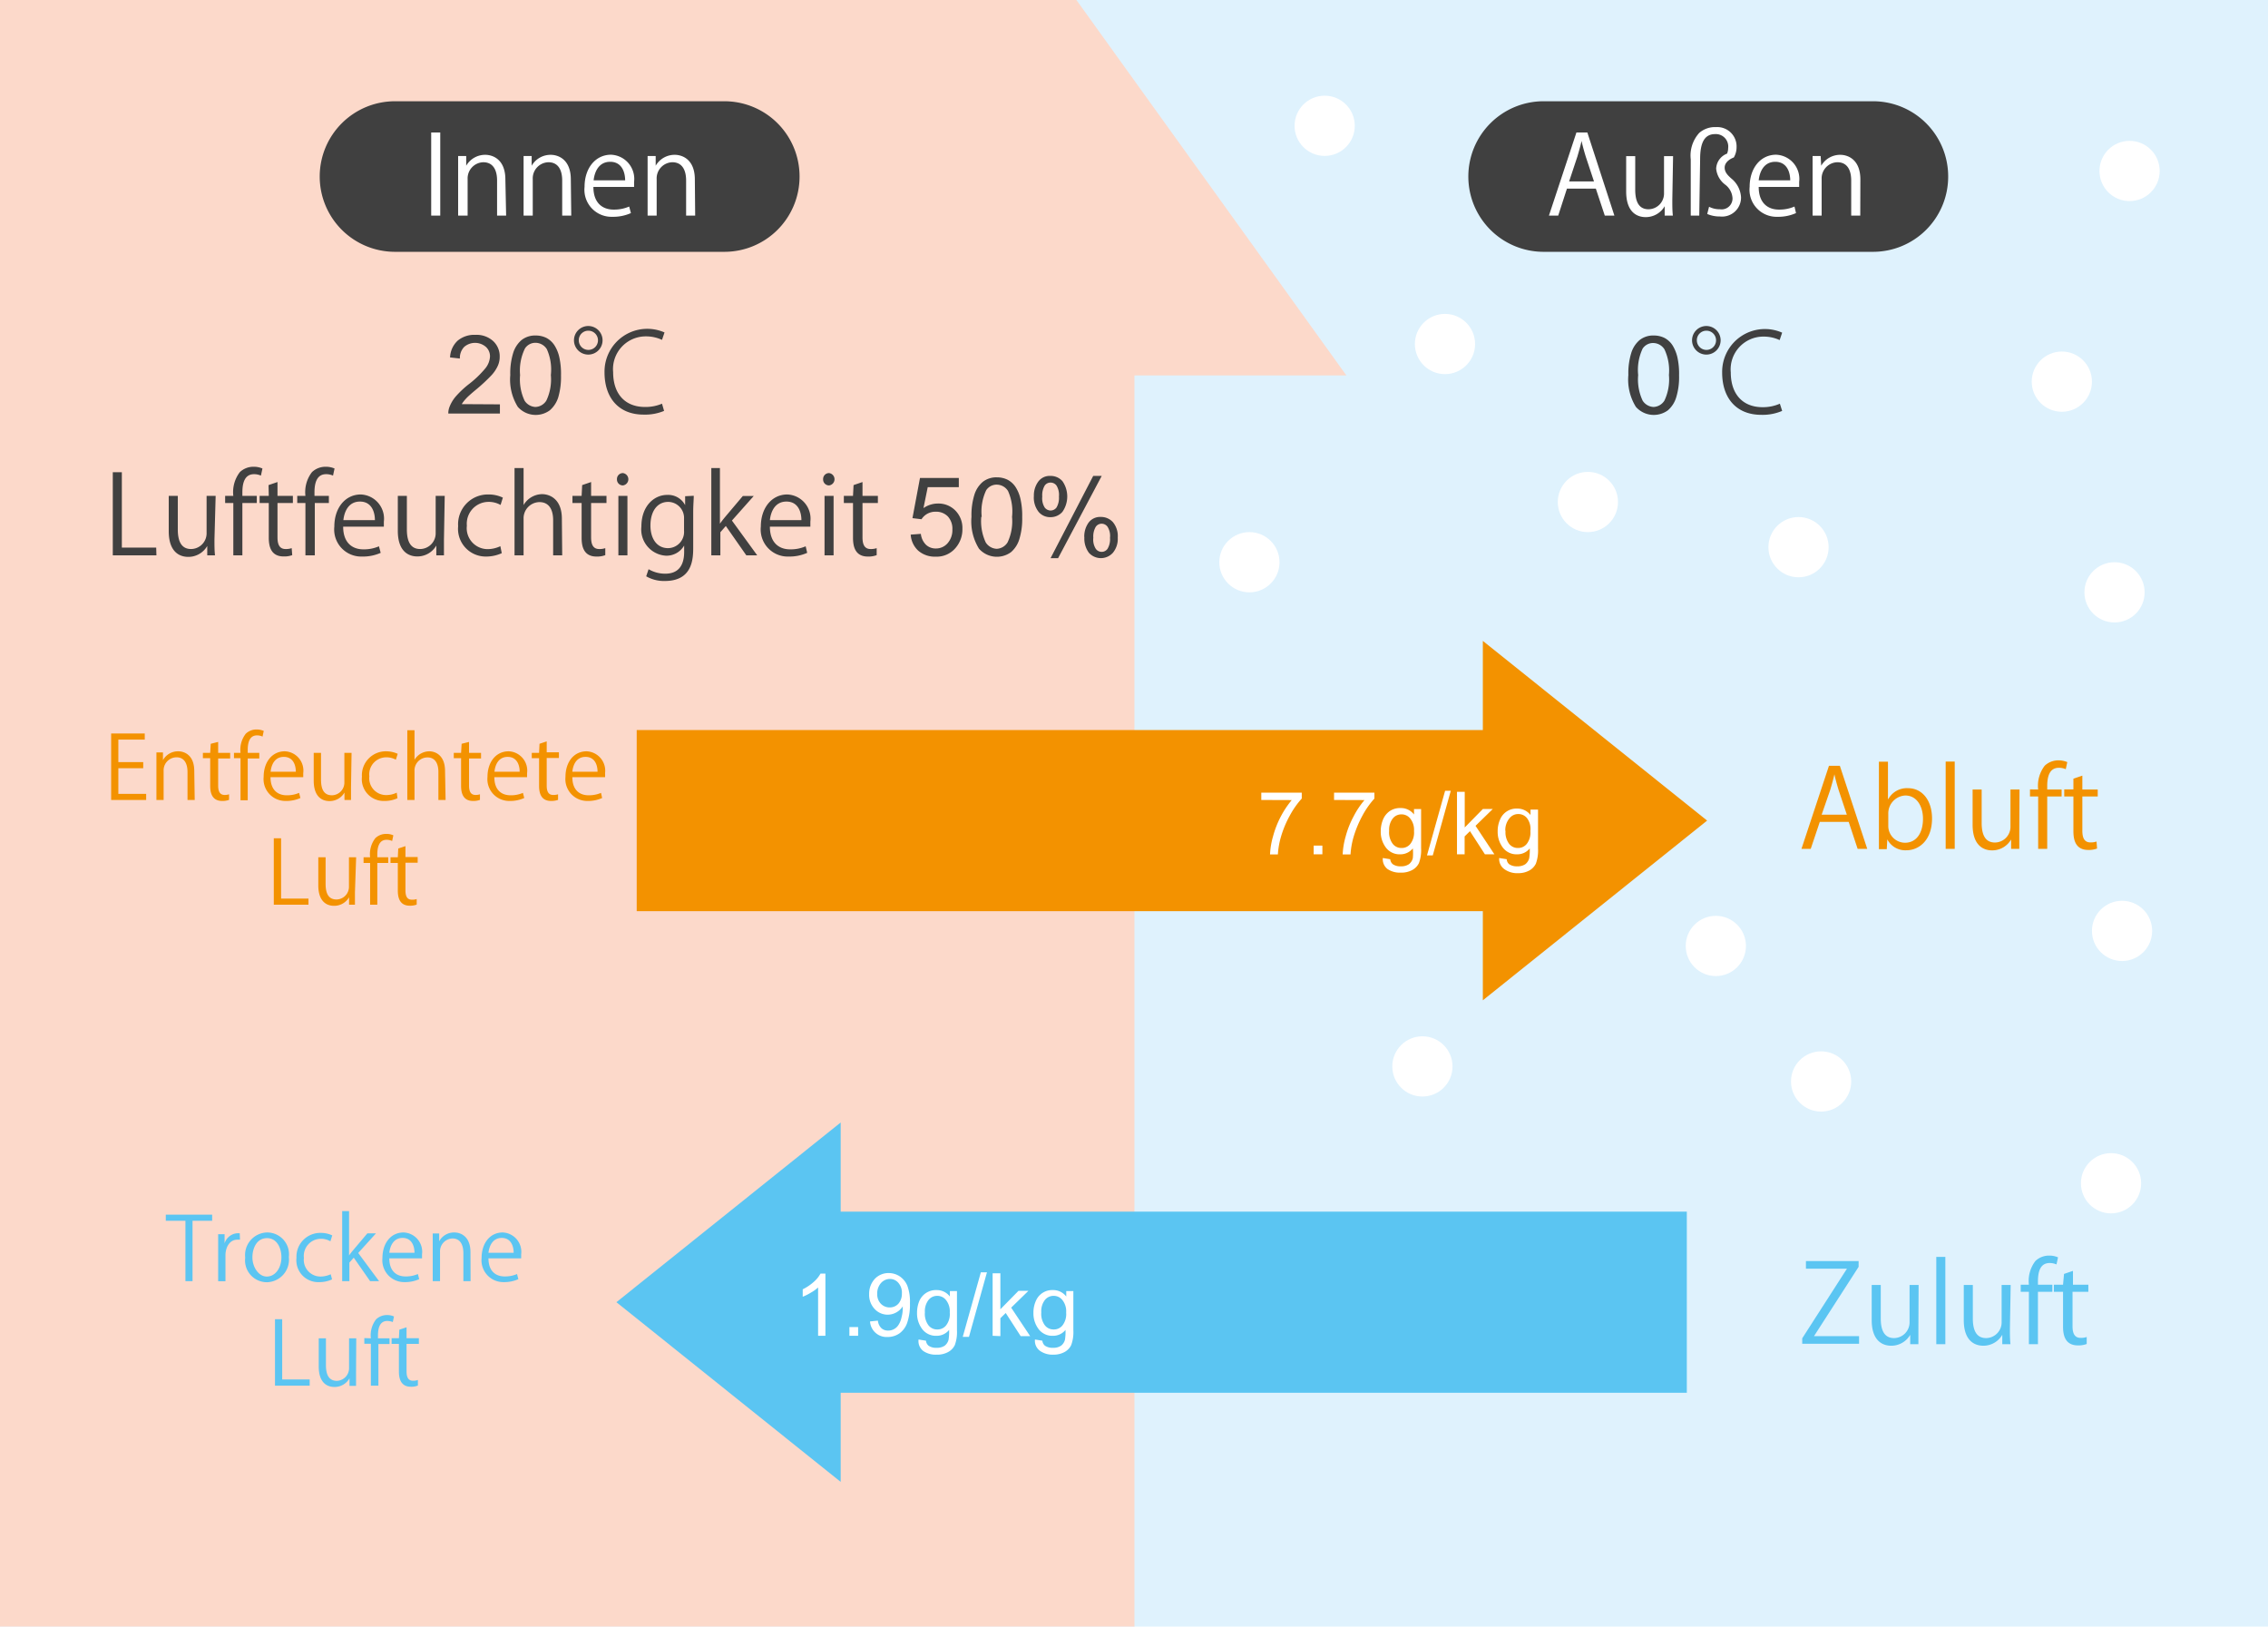
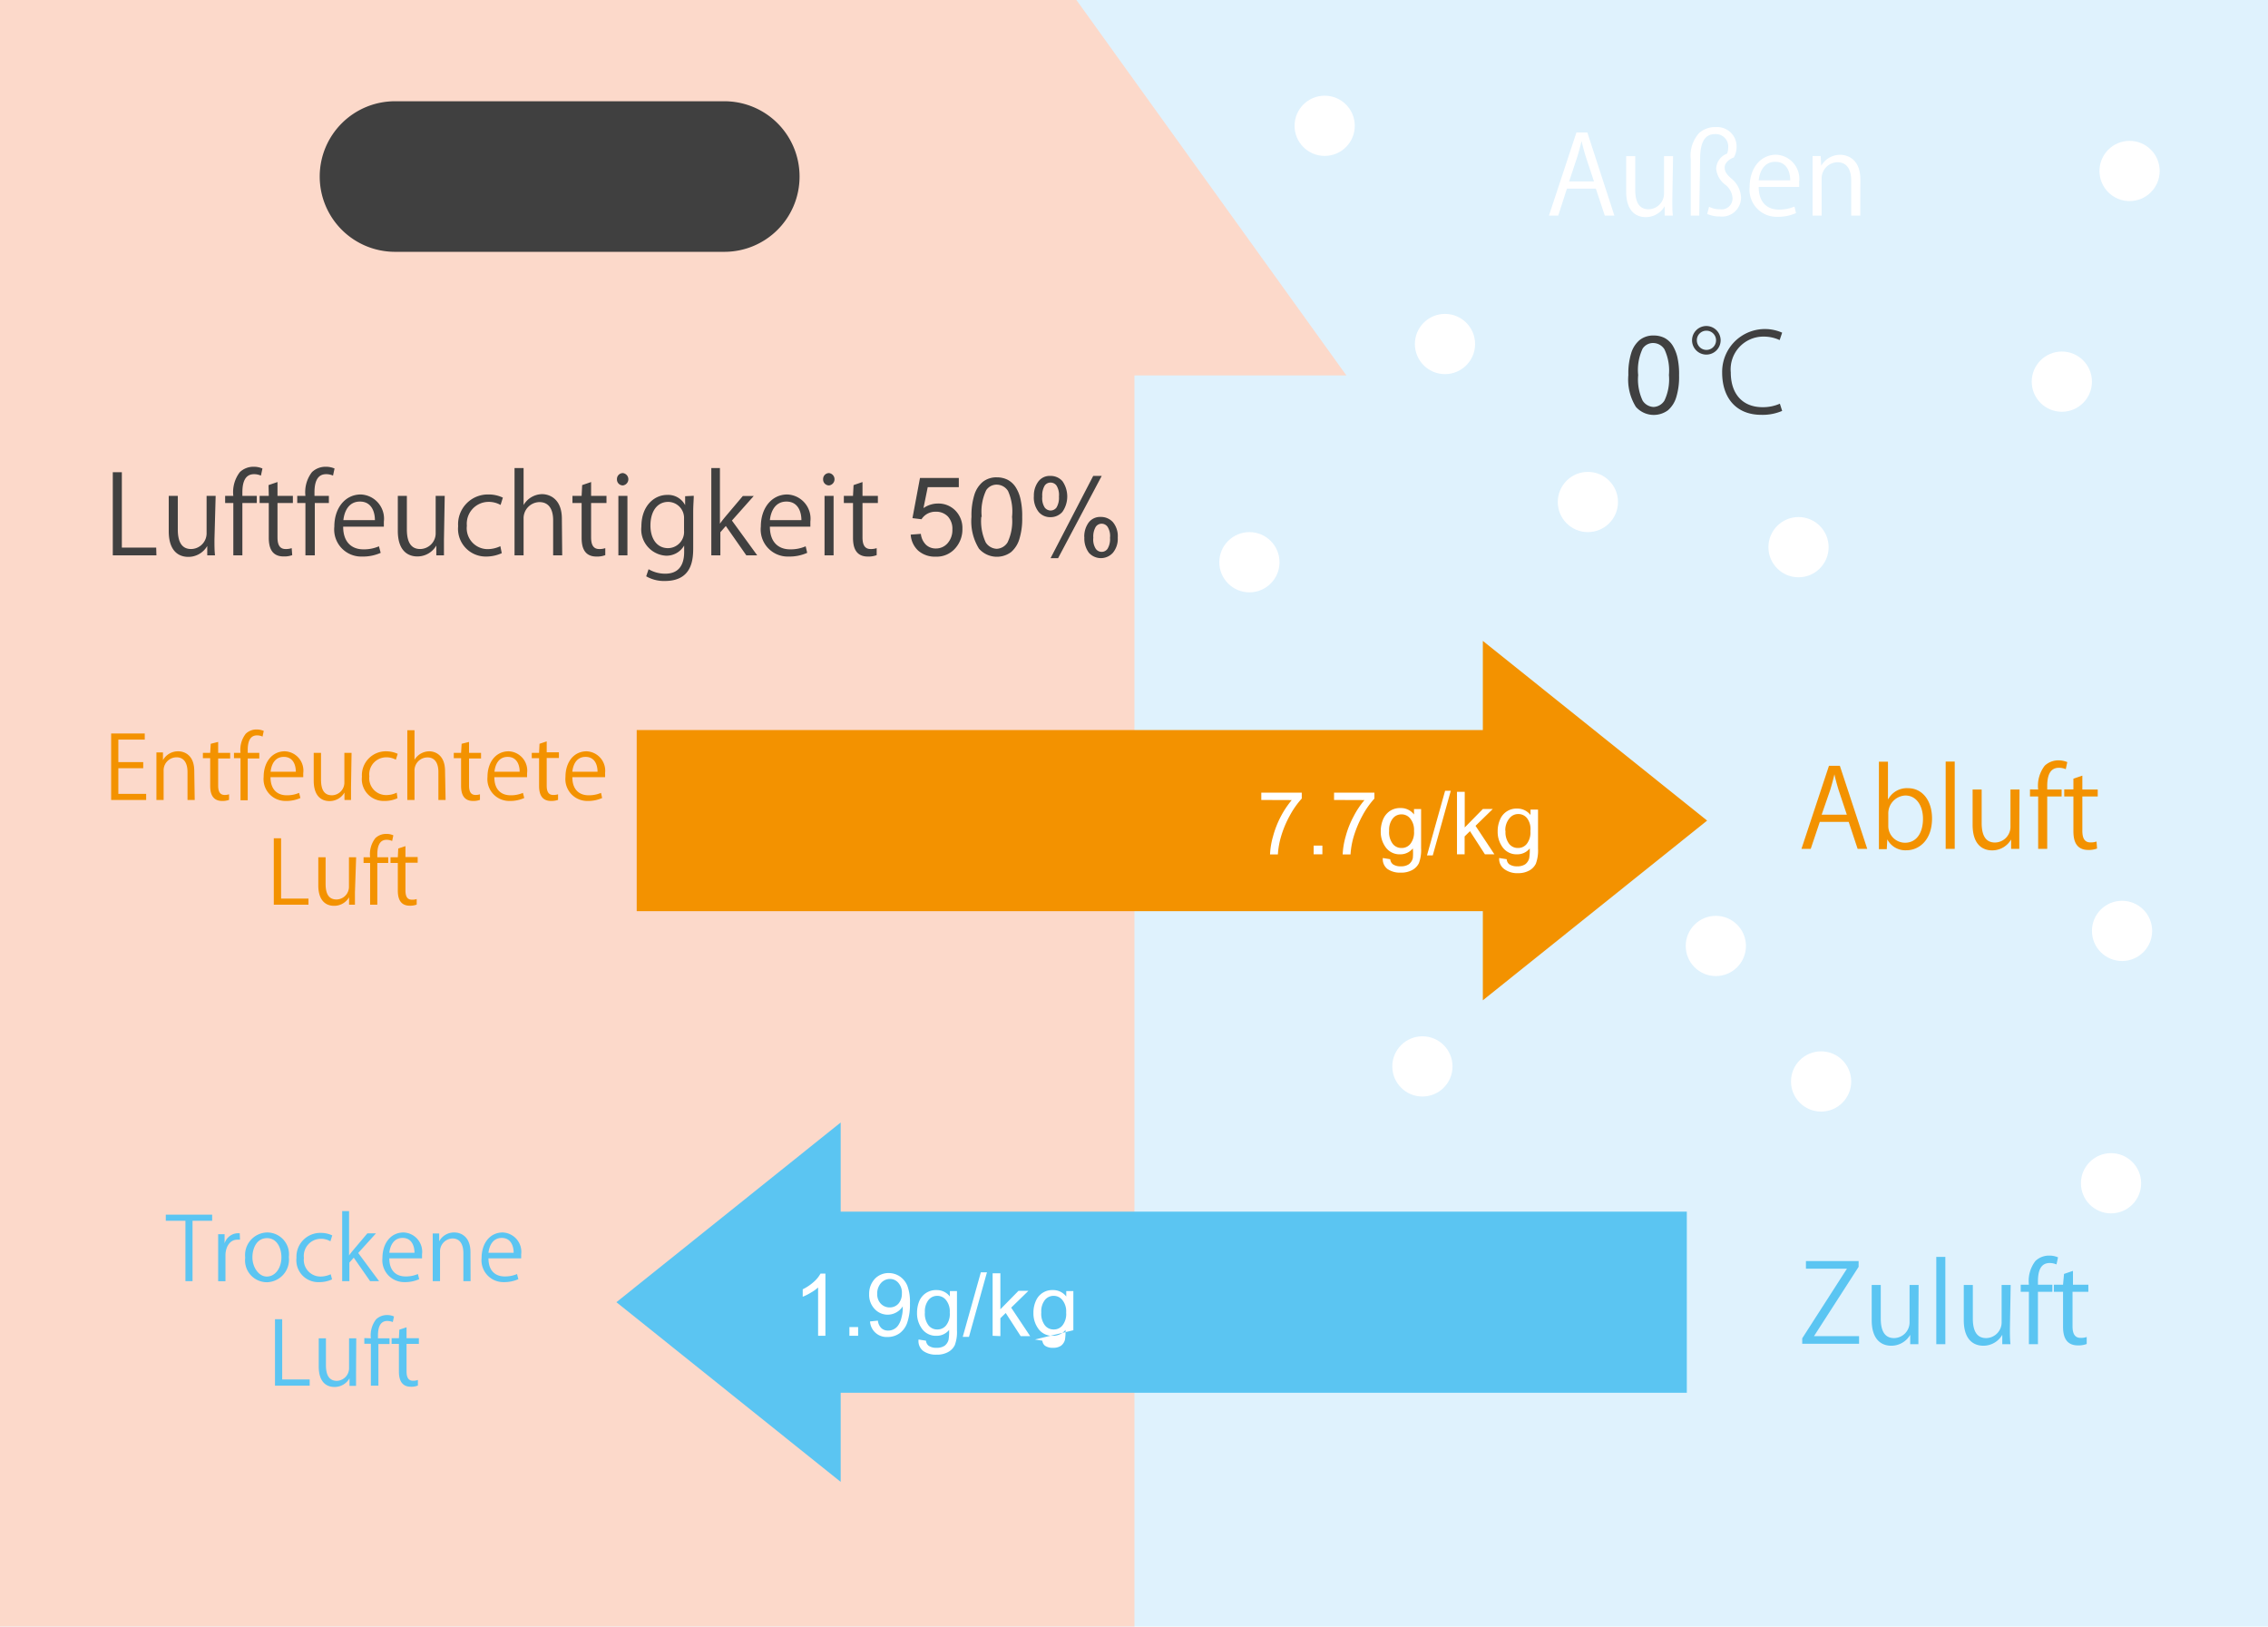
<svg xmlns="http://www.w3.org/2000/svg" id="Ebene_1" data-name="Ebene 1" viewBox="0 0 207.92 149.08">
  <defs>
    <style>.cls-3{fill:#5bc5f2}.cls-4{fill:#f39200}.cls-5{isolation:isolate}.cls-6{fill:#404040}.cls-7{fill:#fff}</style>
  </defs>
  <g id="下地">
    <path d="M0 0h207.92v149.08H0z" fill="#dff2fd" />
    <path d="M98.68 0l24.75 34.41H104v114.67H0V0z" fill="#fcd9ca" />
    <path class="cls-3" d="M154.64 111.05H77.07v-8.17l-20.56 16.47 20.56 16.47v-8.17h77.57z" />
    <path class="cls-4" d="M58.37 83.51h77.57v8.17l20.56-16.47-20.56-16.47v8.17H58.37z" />
    <g class="cls-5">
      <g class="cls-5">
-         <path class="cls-6" d="M45.83 37.06v.84H41.1a1.57 1.57 0 0 1 .11-.61 3.29 3.29 0 0 1 .57-.95 8.92 8.92 0 0 1 1.15-1.09 9.37 9.37 0 0 0 1.58-1.51 1.87 1.87 0 0 0 .41-1.06 1.16 1.16 0 0 0-.37-.88 1.52 1.52 0 0 0-2 0 1.45 1.45 0 0 0-.39 1.06l-.9-.1a2.21 2.21 0 0 1 .7-1.54 2.38 2.38 0 0 1 1.62-.53 2.26 2.26 0 0 1 1.63.57 1.89 1.89 0 0 1 .6 1.42 2 2 0 0 1-.17.84 3.22 3.22 0 0 1-.59.88 15.72 15.72 0 0 1-1.35 1.26q-.8.66-1 .9a3.09 3.09 0 0 0-.37.48zM46.78 34.37a6.32 6.32 0 0 1 .26-2 2.53 2.53 0 0 1 .77-1.2 2 2 0 0 1 1.3-.42 2.18 2.18 0 0 1 1 .23 2 2 0 0 1 .72.67 3.38 3.38 0 0 1 .44 1.07 6.94 6.94 0 0 1 .16 1.69 6.63 6.63 0 0 1-.25 2 2.62 2.62 0 0 1-.78 1.2 2.19 2.19 0 0 1-2.93-.32 4.75 4.75 0 0 1-.69-2.92zm.9 0a4.58 4.58 0 0 0 .41 2.35 1.25 1.25 0 0 0 1 .58 1.23 1.23 0 0 0 1-.59 4.54 4.54 0 0 0 .41-2.34 4.56 4.56 0 0 0-.37-2.37 1.23 1.23 0 0 0-1-.58 1.14 1.14 0 0 0-1 .51 4.58 4.58 0 0 0-.45 2.44zM55.24 31.18a1.31 1.31 0 1 1-1.3-1.3 1.31 1.31 0 0 1 1.3 1.3zm-2.18 0a.88.88 0 1 0 .88-.87.87.87 0 0 0-.88.87zm7.82 6.48A4.53 4.53 0 0 1 59 38c-2.29 0-3.58-1.55-3.58-3.87a3.92 3.92 0 0 1 5.5-3.66l-.23.68a3.46 3.46 0 0 0-1.48-.32 3 3 0 0 0-3 3.28c0 2 1.1 3.19 2.92 3.19a3.86 3.86 0 0 0 1.56-.3z" />
-       </g>
+         </g>
      <g class="cls-5">
        <path class="cls-6" d="M14.34 50.9h-4v-7.62h.83v6.91h3.15zM19.66 49.45c0 .56 0 1 .05 1.45H19v-.86a2 2 0 0 1-1.74 1c-.82 0-1.79-.47-1.79-2.35v-3.24h.83v3.07c0 1.06.31 1.8 1.22 1.8a1.44 1.44 0 0 0 1.42-1.48v-3.39h.83zM21.39 45.45a3 3 0 0 1 .6-2.18 1.8 1.8 0 0 1 1.26-.49 2 2 0 0 1 .81.16l-.14.65a1.57 1.57 0 0 0-.63-.13c-.86 0-1.07.8-1.07 1.68v.31h1.32v.65h-1.32v4.8h-.83v-4.8h-.75v-.65zM24.62 44.46l.82-.28v1.27h1.41v.65h-1.41v3.15c0 .69.21 1.07.74 1.07a1.62 1.62 0 0 0 .56-.08l.05.64A2.1 2.1 0 0 1 26 51c-1.32 0-1.36-1.2-1.36-1.78V46.1h-.84v-.65h.84zM28 45.45a3 3 0 0 1 .6-2.18 1.8 1.8 0 0 1 1.26-.49 2 2 0 0 1 .81.16l-.14.65a1.57 1.57 0 0 0-.63-.13c-.86 0-1.07.8-1.07 1.68v.31h1.32v.65h-1.29v4.8H28v-4.8h-.75v-.65zM34.9 50.67a4 4 0 0 1-1.71.34 2.48 2.48 0 0 1-2.54-2.75c0-1.71 1-2.94 2.43-2.94a2.22 2.22 0 0 1 2.11 2.49v.46h-3.73c0 1.51.87 2.08 1.85 2.08a3.44 3.44 0 0 0 1.43-.28zm-.53-3c0-.74-.3-1.7-1.37-1.7s-1.44.95-1.52 1.7zM40.7 49.45v1.45H40V50a2 2 0 0 1-1.74 1c-.82 0-1.79-.47-1.79-2.35v-3.2h.83v3.07c0 1.06.31 1.8 1.22 1.8a1.44 1.44 0 0 0 1.42-1.48v-3.39h.83zM46 50.7a3.48 3.48 0 0 1-1.48.31A2.54 2.54 0 0 1 42 48.23a2.73 2.73 0 0 1 2.79-2.91 3 3 0 0 1 1.31.29l-.21.67a2.21 2.21 0 0 0-1.17-.28 2 2 0 0 0-1.92 2.18 1.92 1.92 0 0 0 1.89 2.15 2.73 2.73 0 0 0 1.18-.27zM51.54 50.9h-.83v-3.22c0-.89-.32-1.66-1.26-1.66A1.48 1.48 0 0 0 48 47.55v3.35h-.83v-8H48v3.39a2 2 0 0 1 1.69-1c.67 0 1.82.41 1.82 2.26zM53.37 44.46l.82-.28v1.27h1.41v.65h-1.41v3.15c0 .69.21 1.07.74 1.07a1.62 1.62 0 0 0 .56-.08v.64a2.1 2.1 0 0 1-.81.13c-1.32 0-1.36-1.2-1.36-1.78V46.1h-.84v-.65h.84zM57.1 44.49a.54.54 0 0 1-.54-.57.54.54 0 0 1 .55-.56.57.57 0 0 1 0 1.13zm.42 6.41h-.83v-5.45h.83zM63.6 45.44c0 .39-.05.83-.05 1.5v3.18c0 1 0 3.13-2.6 3.13a3.26 3.26 0 0 1-1.71-.43l.22-.65a3 3 0 0 0 1.53.41c1 0 1.73-.53 1.73-2V50a1.86 1.86 0 0 1-1.69.93 2.41 2.41 0 0 1-2.23-2.68c0-1.89 1.18-2.89 2.36-2.89a1.75 1.75 0 0 1 1.65.94v-.82zm-.89 2.1A1.47 1.47 0 0 0 61.26 46c-1 0-1.63.85-1.63 2.17 0 1.16.56 2.07 1.62 2.07a1.49 1.49 0 0 0 1.46-1.6zM69.42 50.9h-1l-1.88-2.69-.5.57v2.12h-.83v-8H66V48c.13-.19.32-.43.47-.61l1.63-1.93h1l-2 2.25zM74 50.67a4 4 0 0 1-1.71.34 2.48 2.48 0 0 1-2.54-2.75c0-1.71 1-2.94 2.43-2.94a2.22 2.22 0 0 1 2.11 2.49v.46h-3.71c0 1.51.87 2.08 1.85 2.08a3.44 3.44 0 0 0 1.43-.28zm-.53-3c0-.74-.3-1.7-1.37-1.7s-1.44.95-1.52 1.7zM76 44.49a.54.54 0 0 1-.54-.57.54.54 0 0 1 .55-.56.57.57 0 0 1 0 1.13zm.42 6.41h-.83v-5.45h.83zM78.25 44.46l.82-.28v1.27h1.41v.65h-1.41v3.15c0 .69.21 1.07.74 1.07a1.62 1.62 0 0 0 .56-.08v.64a2.1 2.1 0 0 1-.81.13c-1.32 0-1.36-1.2-1.36-1.78V46.1h-.84v-.65h.84zM83.49 49l.93-.07a1.65 1.65 0 0 0 .47 1 1.28 1.28 0 0 0 .9.34 1.4 1.4 0 0 0 1.08-.48 1.82 1.82 0 0 0 .44-1.27 1.65 1.65 0 0 0-.42-1.19 1.5 1.5 0 0 0-1.11-.43 1.54 1.54 0 0 0-.77.19 1.5 1.5 0 0 0-.53.5l-.83-.1.69-3.68h3.56v.84h-2.85l-.39 1.92a2.32 2.32 0 0 1 1.34-.42 2.16 2.16 0 0 1 1.59.65 2.28 2.28 0 0 1 .64 1.67 2.59 2.59 0 0 1-.57 1.68 2.26 2.26 0 0 1-1.88.87 2.32 2.32 0 0 1-1.59-.54 2.17 2.17 0 0 1-.7-1.48zM89.06 47.37a6.32 6.32 0 0 1 .26-2 2.53 2.53 0 0 1 .77-1.2 2 2 0 0 1 1.3-.42 2.18 2.18 0 0 1 1 .23 2 2 0 0 1 .72.67 3.38 3.38 0 0 1 .44 1.07 6.94 6.94 0 0 1 .16 1.69 6.3 6.3 0 0 1-.26 2 2.53 2.53 0 0 1-.77 1.2 2.19 2.19 0 0 1-2.93-.32 4.75 4.75 0 0 1-.69-2.92zm.9 0a4.58 4.58 0 0 0 .41 2.35 1.25 1.25 0 0 0 1 .58 1.23 1.23 0 0 0 1-.59 4.54 4.54 0 0 0 .41-2.34 4.56 4.56 0 0 0-.37-2.37 1.23 1.23 0 0 0-1-.58 1.14 1.14 0 0 0-1 .51 4.58 4.58 0 0 0-.41 2.44zM94.78 45.46a2.15 2.15 0 0 1 .39-1.3 1.29 1.29 0 0 1 1.12-.54 1.43 1.43 0 0 1 1.11.48 2.46 2.46 0 0 1 0 2.81 1.43 1.43 0 0 1-1.1.49 1.37 1.37 0 0 1-1.08-.48 2.12 2.12 0 0 1-.44-1.46zm1.53-1.23a.64.64 0 0 0-.54.28 1.74 1.74 0 0 0-.22 1 1.59 1.59 0 0 0 .22 1 .69.69 0 0 0 .54.28.68.68 0 0 0 .55-.28 1.76 1.76 0 0 0 .22-1 1.65 1.65 0 0 0-.22-1 .67.67 0 0 0-.55-.28zm0 6.93l3.91-7.54h.78l-4 7.54zm3.09-1.94a2.18 2.18 0 0 1 .39-1.31 1.31 1.31 0 0 1 1.12-.53 1.47 1.47 0 0 1 1.12.48 2 2 0 0 1 .44 1.41 2 2 0 0 1-.45 1.4 1.48 1.48 0 0 1-2.19 0 2.19 2.19 0 0 1-.42-1.45zM101 48a.65.65 0 0 0-.55.29 1.74 1.74 0 0 0-.22 1 1.56 1.56 0 0 0 .22 1 .66.66 0 0 0 .54.29.65.65 0 0 0 .55-.29 1.71 1.71 0 0 0 .22-1 1.57 1.57 0 0 0-.22-1A.66.66 0 0 0 101 48z" />
      </g>
    </g>
    <g class="cls-5">
      <path class="cls-6" d="M149.28 34.37a6.32 6.32 0 0 1 .26-2 2.53 2.53 0 0 1 .77-1.2 2 2 0 0 1 1.3-.42 2.18 2.18 0 0 1 1 .23 2 2 0 0 1 .72.67 3.63 3.63 0 0 1 .44 1.07 6.94 6.94 0 0 1 .16 1.69 6.3 6.3 0 0 1-.26 2 2.53 2.53 0 0 1-.77 1.2 2.19 2.19 0 0 1-2.93-.32 4.75 4.75 0 0 1-.69-2.92zm.9 0a4.58 4.58 0 0 0 .41 2.35 1.25 1.25 0 0 0 1 .58 1.23 1.23 0 0 0 1-.59 4.54 4.54 0 0 0 .41-2.34 4.56 4.56 0 0 0-.41-2.35 1.23 1.23 0 0 0-1-.58 1.14 1.14 0 0 0-1 .51 4.58 4.58 0 0 0-.41 2.42zM157.74 31.18a1.31 1.31 0 1 1-1.3-1.3 1.31 1.31 0 0 1 1.3 1.3zm-2.18 0a.88.88 0 1 0 .88-.87.87.87 0 0 0-.88.87zm7.82 6.48a4.53 4.53 0 0 1-1.92.36c-2.29 0-3.58-1.55-3.58-3.87a3.92 3.92 0 0 1 5.5-3.66l-.23.68a3.46 3.46 0 0 0-1.48-.32 3 3 0 0 0-3 3.28c0 2 1.1 3.19 2.92 3.19a3.86 3.86 0 0 0 1.58-.32z" />
    </g>
    <g class="cls-5">
-       <path class="cls-7" d="M75.67 122.43H75V118a3.52 3.52 0 0 1-.67.48 4.62 4.62 0 0 1-.74.37v-.68a4.46 4.46 0 0 0 1-.67 2.77 2.77 0 0 0 .63-.77h.45zM77.87 122.43v-.8h.8v.8zM79.8 121.11l.68-.07a1.12 1.12 0 0 0 .32.69.87.87 0 0 0 .62.22 1.05 1.05 0 0 0 .57-.15 1.1 1.1 0 0 0 .4-.4 2 2 0 0 0 .26-.67 3.05 3.05 0 0 0 .11-.85v-.15a1.61 1.61 0 0 1-.58.55 1.62 1.62 0 0 1-2-.31 1.87 1.87 0 0 1-.5-1.36 2 2 0 0 1 .52-1.4 1.72 1.72 0 0 1 1.28-.53 1.85 1.85 0 0 1 1 .3 1.94 1.94 0 0 1 .7.86 4.23 4.23 0 0 1 .24 1.61 5.23 5.23 0 0 1-.24 1.75 2 2 0 0 1-.71 1 1.87 1.87 0 0 1-1.1.34 1.52 1.52 0 0 1-1.61-1.42zm2.88-2.53a1.37 1.37 0 0 0-.32-1 1 1 0 0 0-.78-.36 1.11 1.11 0 0 0-.82.38 1.44 1.44 0 0 0-.34 1 1.24 1.24 0 0 0 .33.89 1.11 1.11 0 0 0 .81.34 1.06 1.06 0 0 0 .8-.34 1.36 1.36 0 0 0 .32-.91zM84.21 122.77l.68.11a.67.67 0 0 0 .24.46 1.18 1.18 0 0 0 .72.19 1.26 1.26 0 0 0 .75-.19 1 1 0 0 0 .36-.55 4.44 4.44 0 0 0 .05-.9 1.45 1.45 0 0 1-1.15.54 1.56 1.56 0 0 1-1.32-.62 2.38 2.38 0 0 1-.47-1.48 2.79 2.79 0 0 1 .21-1.09 1.65 1.65 0 0 1 1.59-1 1.5 1.5 0 0 1 1.21.59v-.5h.65v3.59a3.42 3.42 0 0 1-.2 1.37 1.44 1.44 0 0 1-.63.64 2.09 2.09 0 0 1-1.05.23 2 2 0 0 1-1.2-.33 1.14 1.14 0 0 1-.44-1.06zm.58-2.49a1.76 1.76 0 0 0 .33 1.19 1 1 0 0 0 .81.38 1 1 0 0 0 .81-.38 1.7 1.7 0 0 0 .33-1.17 1.65 1.65 0 0 0-.34-1.14 1 1 0 0 0-.81-.39 1 1 0 0 0-.8.38 1.68 1.68 0 0 0-.33 1.13zM88.26 122.53l1.66-5.92h.56l-1.65 5.92zM91 122.43v-5.73h.71v3.3l1.66-1.69h.91l-1.58 1.54 1.74 2.61h-.87l-1.37-2.12-.49.48v1.64zM94.88 122.77l.68.11a.67.67 0 0 0 .24.46 1.2 1.2 0 0 0 .72.19 1.26 1.26 0 0 0 .75-.19 1 1 0 0 0 .36-.55 4.44 4.44 0 0 0 .05-.9 1.44 1.44 0 0 1-1.15.54 1.56 1.56 0 0 1-1.32-.62 2.38 2.38 0 0 1-.47-1.48 2.62 2.62 0 0 1 .22-1.09 1.62 1.62 0 0 1 1.58-1 1.5 1.5 0 0 1 1.21.59v-.5h.65v3.59a3.42 3.42 0 0 1-.2 1.37 1.44 1.44 0 0 1-.63.64 2.09 2.09 0 0 1-1 .23 2 2 0 0 1-1.2-.33 1.14 1.14 0 0 1-.49-1.06zm.58-2.49a1.76 1.76 0 0 0 .33 1.19 1 1 0 0 0 .81.38 1 1 0 0 0 .81-.38 1.7 1.7 0 0 0 .33-1.17 1.65 1.65 0 0 0-.34-1.14 1 1 0 0 0-.81-.39 1 1 0 0 0-.8.38 1.68 1.68 0 0 0-.33 1.13z" />
+       <path class="cls-7" d="M75.67 122.43H75V118a3.52 3.52 0 0 1-.67.48 4.62 4.62 0 0 1-.74.37v-.68a4.46 4.46 0 0 0 1-.67 2.77 2.77 0 0 0 .63-.77h.45zM77.87 122.43v-.8h.8v.8zM79.8 121.11l.68-.07a1.12 1.12 0 0 0 .32.69.87.87 0 0 0 .62.22 1.05 1.05 0 0 0 .57-.15 1.1 1.1 0 0 0 .4-.4 2 2 0 0 0 .26-.67 3.05 3.05 0 0 0 .11-.85v-.15a1.61 1.61 0 0 1-.58.55 1.62 1.62 0 0 1-2-.31 1.87 1.87 0 0 1-.5-1.36 2 2 0 0 1 .52-1.4 1.72 1.72 0 0 1 1.28-.53 1.85 1.85 0 0 1 1 .3 1.94 1.94 0 0 1 .7.86 4.23 4.23 0 0 1 .24 1.61 5.23 5.23 0 0 1-.24 1.75 2 2 0 0 1-.71 1 1.87 1.87 0 0 1-1.1.34 1.52 1.52 0 0 1-1.61-1.42zm2.88-2.53a1.37 1.37 0 0 0-.32-1 1 1 0 0 0-.78-.36 1.11 1.11 0 0 0-.82.38 1.44 1.44 0 0 0-.34 1 1.24 1.24 0 0 0 .33.89 1.11 1.11 0 0 0 .81.34 1.06 1.06 0 0 0 .8-.34 1.36 1.36 0 0 0 .32-.91zM84.21 122.77l.68.11a.67.67 0 0 0 .24.46 1.18 1.18 0 0 0 .72.19 1.26 1.26 0 0 0 .75-.19 1 1 0 0 0 .36-.55 4.44 4.44 0 0 0 .05-.9 1.45 1.45 0 0 1-1.15.54 1.56 1.56 0 0 1-1.32-.62 2.38 2.38 0 0 1-.47-1.48 2.79 2.79 0 0 1 .21-1.09 1.65 1.65 0 0 1 1.59-1 1.5 1.5 0 0 1 1.21.59v-.5h.65v3.59a3.42 3.42 0 0 1-.2 1.37 1.44 1.44 0 0 1-.63.64 2.09 2.09 0 0 1-1.05.23 2 2 0 0 1-1.2-.33 1.14 1.14 0 0 1-.44-1.06zm.58-2.49a1.76 1.76 0 0 0 .33 1.19 1 1 0 0 0 .81.38 1 1 0 0 0 .81-.38 1.7 1.7 0 0 0 .33-1.17 1.65 1.65 0 0 0-.34-1.14 1 1 0 0 0-.81-.39 1 1 0 0 0-.8.38 1.68 1.68 0 0 0-.33 1.13zM88.26 122.53l1.66-5.92h.56l-1.65 5.92zM91 122.43v-5.73h.71v3.3l1.66-1.69h.91l-1.58 1.54 1.74 2.61h-.87l-1.37-2.12-.49.48v1.64zM94.88 122.77l.68.11a.67.67 0 0 0 .24.46 1.2 1.2 0 0 0 .72.19 1.26 1.26 0 0 0 .75-.19 1 1 0 0 0 .36-.55 4.44 4.44 0 0 0 .05-.9 1.44 1.44 0 0 1-1.15.54 1.56 1.56 0 0 1-1.32-.62 2.38 2.38 0 0 1-.47-1.48 2.62 2.62 0 0 1 .22-1.09 1.62 1.62 0 0 1 1.58-1 1.5 1.5 0 0 1 1.21.59v-.5h.65v3.59zm.58-2.49a1.76 1.76 0 0 0 .33 1.19 1 1 0 0 0 .81.38 1 1 0 0 0 .81-.38 1.7 1.7 0 0 0 .33-1.17 1.65 1.65 0 0 0-.34-1.14 1 1 0 0 0-.81-.39 1 1 0 0 0-.8.38 1.68 1.68 0 0 0-.33 1.13z" />
    </g>
    <g class="cls-5">
      <path class="cls-7" d="M115.63 73.32v-.67h3.71v.54a7.85 7.85 0 0 0-1.09 1.55 9.53 9.53 0 0 0-.83 2 7.45 7.45 0 0 0-.27 1.57h-.72a7 7 0 0 1 .27-1.63 8.87 8.87 0 0 1 .72-1.85 8.69 8.69 0 0 1 1-1.5zM120.43 78.3v-.8h.8v.8zM122.3 73.32v-.67h3.7v.54a7.85 7.85 0 0 0-1.09 1.55 10.1 10.1 0 0 0-.83 2 7.45 7.45 0 0 0-.27 1.57h-.72a7 7 0 0 1 .27-1.63 8.38 8.38 0 0 1 .73-1.85 7.68 7.68 0 0 1 1-1.5zM126.77 78.64l.68.11a.67.67 0 0 0 .24.46 1.18 1.18 0 0 0 .72.19 1.26 1.26 0 0 0 .75-.19 1 1 0 0 0 .36-.55 4.44 4.44 0 0 0 0-.9 1.45 1.45 0 0 1-1.15.54 1.56 1.56 0 0 1-1.32-.62 2.38 2.38 0 0 1-.47-1.48 2.79 2.79 0 0 1 .21-1.09 1.76 1.76 0 0 1 .63-.78 1.69 1.69 0 0 1 1-.27 1.5 1.5 0 0 1 1.21.59v-.5h.65v3.59a3.42 3.42 0 0 1-.2 1.37 1.44 1.44 0 0 1-.63.64 2.09 2.09 0 0 1-1.05.23 2 2 0 0 1-1.2-.33 1.14 1.14 0 0 1-.43-1.01zm.58-2.49a1.76 1.76 0 0 0 .33 1.19 1 1 0 0 0 .81.38 1 1 0 0 0 .81-.38 1.7 1.7 0 0 0 .33-1.17 1.65 1.65 0 0 0-.34-1.14 1 1 0 0 0-.81-.39 1 1 0 0 0-.8.38 1.68 1.68 0 0 0-.33 1.13zM130.82 78.4l1.66-5.92h.52l-1.65 5.92zM133.57 78.3v-5.73h.71v3.27l1.66-1.69h.91l-1.58 1.54L137 78.3h-.87l-1.37-2.12-.49.48v1.64zM137.44 78.64l.69.11a.62.62 0 0 0 .23.46 1.2 1.2 0 0 0 .72.19 1.26 1.26 0 0 0 .75-.19 1 1 0 0 0 .36-.55 4.44 4.44 0 0 0 .05-.9 1.44 1.44 0 0 1-1.15.54 1.56 1.56 0 0 1-1.32-.62 2.38 2.38 0 0 1-.47-1.48 2.62 2.62 0 0 1 .22-1.09 1.62 1.62 0 0 1 1.58-1 1.5 1.5 0 0 1 1.21.59v-.5h.69v3.59a3.42 3.42 0 0 1-.2 1.37 1.44 1.44 0 0 1-.63.64 2.09 2.09 0 0 1-1 .23 2 2 0 0 1-1.2-.33 1.14 1.14 0 0 1-.53-1.06zm.58-2.49a1.76 1.76 0 0 0 .33 1.19 1 1 0 0 0 .81.38 1 1 0 0 0 .81-.38 1.7 1.7 0 0 0 .33-1.17A1.65 1.65 0 0 0 140 75a1 1 0 0 0-.81-.39 1 1 0 0 0-.8.38 1.68 1.68 0 0 0-.39 1.16z" />
    </g>
    <circle class="cls-7" cx="189.02" cy="34.98" r="2.76" />
-     <circle class="cls-7" cx="193.85" cy="54.29" r="2.76" />
    <circle class="cls-7" cx="114.54" cy="51.53" r="2.76" />
    <circle class="cls-7" cx="132.47" cy="31.53" r="2.76" />
    <circle class="cls-7" cx="194.54" cy="85.32" r="2.76" />
    <circle class="cls-7" cx="157.3" cy="86.7" r="2.76" />
    <circle class="cls-7" cx="166.95" cy="99.12" r="2.76" />
    <circle class="cls-7" cx="193.53" cy="108.45" r="2.76" />
    <circle class="cls-7" cx="130.4" cy="97.74" r="2.76" />
    <circle class="cls-7" cx="164.88" cy="50.15" r="2.76" />
    <circle class="cls-7" cx="145.57" cy="46.01" r="2.76" />
    <circle class="cls-7" cx="121.44" cy="11.53" r="2.76" />
    <circle class="cls-7" cx="195.23" cy="15.67" r="2.76" />
  </g>
  <path class="cls-6" d="M36.22 9.28H66.4a6.89 6.89 0 0 1 6.9 6.9 6.89 6.89 0 0 1-6.9 6.9H36.22a6.9 6.9 0 0 1-6.91-6.9 6.9 6.9 0 0 1 6.91-6.9z" />
  <g class="cls-5">
-     <path class="cls-7" d="M39.53 12.14h.83v7.62h-.83zM46.4 19.76h-.83v-3.22c0-.89-.32-1.67-1.27-1.67a1.48 1.48 0 0 0-1.43 1.55v3.34H42v-4.05-1.41h.74v.89a2 2 0 0 1 1.75-1c.68 0 1.84.41 1.84 2.26zM52.37 19.76h-.83v-3.22c0-.89-.32-1.67-1.27-1.67a1.48 1.48 0 0 0-1.43 1.55v3.34H48v-4.05-1.41h.74v.89a2 2 0 0 1 1.75-1c.68 0 1.84.41 1.84 2.26zM57.84 19.53a4 4 0 0 1-1.71.34 2.48 2.48 0 0 1-2.54-2.75c0-1.71 1-2.94 2.43-2.94a2.22 2.22 0 0 1 2.11 2.49v.46H54.4c0 1.51.87 2.08 1.85 2.08a3.44 3.44 0 0 0 1.43-.28zm-.53-3c0-.74-.3-1.7-1.37-1.7s-1.44.95-1.52 1.7zM63.73 19.76h-.83v-3.22c0-.89-.32-1.67-1.27-1.67a1.48 1.48 0 0 0-1.43 1.55v3.34h-.83v-4.05-1.41h.74v.89a2 2 0 0 1 1.75-1c.68 0 1.84.41 1.84 2.26z" />
-   </g>
-   <path class="cls-6" d="M141.51 9.28h30.2a6.89 6.89 0 0 1 6.89 6.9 6.89 6.89 0 0 1-6.89 6.9h-30.2a6.9 6.9 0 0 1-6.9-6.9 6.9 6.9 0 0 1 6.9-6.9z" />
+     </g>
  <g class="cls-5">
    <path class="cls-7" d="M148 19.76h-.88l-.82-2.47h-2.65l-.8 2.47H142l2.52-7.62h1zm-1.87-3.13l-.75-2.26c-.16-.52-.29-1-.39-1.45-.1.46-.24.94-.38 1.42l-.76 2.29zM153.31 18.31c0 .56 0 1 .05 1.45h-.75v-.86a2 2 0 0 1-1.74 1c-.82 0-1.79-.47-1.79-2.35v-3.24h.83v3.07c0 1.06.31 1.8 1.22 1.8a1.44 1.44 0 0 0 1.42-1.48v-3.39h.83zM155.78 19.76H155v-5.15a3.09 3.09 0 0 1 .78-2.43 2.19 2.19 0 0 1 1.54-.53 1.77 1.77 0 0 1 1.88 1.84 1.86 1.86 0 0 1-.25.94c-.51.2-.84.53-.84.93s.24.67.61 1a2.39 2.39 0 0 1 .89 1.72 1.74 1.74 0 0 1-1.94 1.76 2.82 2.82 0 0 1-1.16-.23l.17-.66a2.09 2.09 0 0 0 1 .23 1 1 0 0 0 1.15-1 1.67 1.67 0 0 0-.65-1.24 2.08 2.08 0 0 1-.85-1.48 1.54 1.54 0 0 1 1-1.38 1.32 1.32 0 0 0 .1-.51 1.14 1.14 0 0 0-1.19-1.28c-.88 0-1.38.62-1.38 2.29zM164.65 19.53a4 4 0 0 1-1.71.34 2.48 2.48 0 0 1-2.54-2.75c0-1.71 1-2.94 2.43-2.94a2.22 2.22 0 0 1 2.11 2.49v.46h-3.71c0 1.51.87 2.08 1.85 2.08a3.44 3.44 0 0 0 1.43-.28zm-.53-3c0-.74-.3-1.7-1.37-1.7s-1.44.95-1.52 1.7zM170.54 19.76h-.83v-3.22c0-.89-.32-1.67-1.27-1.67a1.48 1.48 0 0 0-1.44 1.55v3.34h-.83v-4.05-1.41h.74l.05.89a2 2 0 0 1 1.75-1c.68 0 1.84.41 1.84 2.26z" />
  </g>
  <g class="cls-5">
    <path class="cls-3" d="M170.39 116.11l-4.09 6.35h4.13v.7h-5.21v-.5l4.1-6.38h-3.76v-.7h4.83zM175.87 121.75v1.45h-.75v-.86a2 2 0 0 1-1.74 1c-.82 0-1.79-.47-1.79-2.35v-3.22h.83v3.07c0 1.06.31 1.8 1.22 1.8a1.44 1.44 0 0 0 1.42-1.48v-3.39h.83zM178.34 123.2h-.83v-8h.83zM184.26 121.75c0 .56 0 1 .05 1.45h-.75v-.86a2 2 0 0 1-1.74 1c-.82 0-1.79-.47-1.79-2.35v-3.22h.83v3.07c0 1.06.31 1.8 1.22 1.8a1.44 1.44 0 0 0 1.42-1.48v-3.39h.83zM186 117.75a3 3 0 0 1 .6-2.18 1.8 1.8 0 0 1 1.26-.49 2 2 0 0 1 .81.16l-.14.65a1.57 1.57 0 0 0-.63-.13c-.86 0-1.07.8-1.07 1.68v.31h1.32v.65h-1.32v4.8H186v-4.8h-.75v-.65zM189.22 116.76l.82-.28v1.27h1.41v.65H190v3.15c0 .69.21 1.07.74 1.07a1.62 1.62 0 0 0 .56-.08v.64a2.1 2.1 0 0 1-.81.13c-1.32 0-1.36-1.2-1.36-1.78v-3.13h-.84v-.65h.84z" />
  </g>
  <g class="cls-5">
    <path class="cls-4" d="M171.18 77.8h-.88l-.82-2.47h-2.65L166 77.8h-.85l2.52-7.61h1zm-1.87-3.13l-.75-2.25c-.16-.52-.29-1-.39-1.45-.1.46-.24.94-.38 1.42l-.79 2.28zM173.11 73.24a1.94 1.94 0 0 1 1.81-1c1.29 0 2.2 1.1 2.2 2.78 0 2-1.21 2.91-2.34 2.91a1.86 1.86 0 0 1-1.76-1l-.05.9h-.72v-8.02h.83v3.43zm0 2.43a1.54 1.54 0 0 0 1.53 1.57c1.06 0 1.65-.91 1.65-2.2 0-1.13-.56-2.13-1.62-2.13a1.64 1.64 0 0 0-1.56 1.68zM179.2 77.8h-.83v-8h.83zM185.12 76.35v1.45h-.75v-.86a2 2 0 0 1-1.74 1c-.82 0-1.79-.47-1.79-2.35v-3.23h.83v3.06c0 1.06.31 1.8 1.22 1.8a1.44 1.44 0 0 0 1.42-1.48v-3.38h.83zM186.85 72.36a3 3 0 0 1 .6-2.18 1.8 1.8 0 0 1 1.26-.49 2 2 0 0 1 .81.16l-.14.65a1.57 1.57 0 0 0-.63-.13c-.86 0-1.07.8-1.07 1.68v.31H189V73h-1.32v4.8h-.83V73h-.75v-.65zM190.08 71.37l.82-.28v1.27h1.41V73h-1.41v3.14c0 .69.21 1.07.74 1.07a1.62 1.62 0 0 0 .56-.08l.05.64a2.1 2.1 0 0 1-.81.13c-1.32 0-1.36-1.2-1.36-1.78V73h-.84v-.65h.84z" />
  </g>
  <g class="cls-5">
    <path class="cls-3" d="M19.45 111.89h-1.8v5.53H17v-5.53h-1.8v-.56h4.25zM22 113.62h-.24c-.72 0-1.09.71-1.09 1.44v2.37H20v-3-1.31h.59v.84a1.31 1.31 0 0 1 1.19-.93h.2zM26.48 115.21a2.07 2.07 0 0 1-2 2.31 2 2 0 0 1-2-2.25 2.07 2.07 0 0 1 2-2.31 2 2 0 0 1 2 2.25zm-2-1.73c-.95 0-1.34.93-1.34 1.77s.54 1.75 1.32 1.75 1.34-.79 1.34-1.77c0-.78-.37-1.75-1.32-1.75zM30.44 117.26a2.74 2.74 0 0 1-1.19.25 2 2 0 0 1-2.07-2.22 2.18 2.18 0 0 1 2.23-2.29 2.39 2.39 0 0 1 1.05.23l-.17.54a1.68 1.68 0 0 0-.89-.23 1.57 1.57 0 0 0-1.54 1.75 1.53 1.53 0 0 0 1.51 1.71 2.3 2.3 0 0 0 .95-.21zM34.75 117.42h-.82l-1.5-2.15-.4.45v1.7h-.66V111H32v4.07a5.58 5.58 0 0 1 .37-.48l1.31-1.55h.79l-1.63 1.8zM38.43 117.24a3.2 3.2 0 0 1-1.37.27 2 2 0 0 1-2-2.2c0-1.37.77-2.35 1.94-2.35a1.77 1.77 0 0 1 1.69 2v.37h-3c0 1.2.69 1.66 1.48 1.66a2.78 2.78 0 0 0 1.14-.22zm-.43-2.42c0-.59-.24-1.36-1.09-1.36s-1.15.76-1.22 1.36zM43.14 117.42h-.66v-2.57c0-.72-.26-1.34-1-1.34a1.18 1.18 0 0 0-1.14 1.24v2.67h-.67v-3.24-1.13h.59v.72a1.55 1.55 0 0 1 1.4-.81c.54 0 1.47.33 1.47 1.81zM47.52 117.24a3.2 3.2 0 0 1-1.37.27 2 2 0 0 1-2-2.2c0-1.37.77-2.35 1.94-2.35a1.78 1.78 0 0 1 1.69 2v.37h-3c0 1.2.69 1.66 1.48 1.66a2.78 2.78 0 0 0 1.14-.22zm-.43-2.42c0-.59-.24-1.36-1.09-1.36s-1.15.76-1.22 1.36zM28.39 127h-3.18v-6.09h.66v5.52h2.52zM32.64 125.86v1.16h-.6v-.69a1.57 1.57 0 0 1-1.39.79c-.66 0-1.43-.38-1.43-1.88v-2.58h.66v2.46c0 .84.25 1.44 1 1.44a1.16 1.16 0 0 0 1.12-1.19v-2.71h.66zM34 122.66a2.37 2.37 0 0 1 .48-1.74 1.43 1.43 0 0 1 1-.39 1.46 1.46 0 0 1 .64.13l-.11.51a1.41 1.41 0 0 0-.5-.1c-.69 0-.86.64-.86 1.34v.25h1.06v.52h-1.02V127H34v-3.84h-.6v-.52zM36.61 121.87l.66-.22v1h1.13v.52h-1.13v2.52c0 .55.17.86.59.86a1.28 1.28 0 0 0 .45-.07v.51a1.55 1.55 0 0 1-.65.11c-1.05 0-1.09-1-1.09-1.43v-2.5h-.67v-.52h.67z" />
  </g>
  <g class="cls-5">
    <path class="cls-4" d="M13.4 73.32h-3.21v-6.09h3.08v.56h-2.42v2.06h2.28v.56h-2.28v2.35h2.55zM17.85 73.32h-.66v-2.57c0-.71-.26-1.34-1-1.34A1.19 1.19 0 0 0 15 70.65v2.67h-.66v-3.23-1.13h.6v.71a1.57 1.57 0 0 1 1.4-.81c.55 0 1.47.33 1.47 1.81zM19.32 68.17L20 68v1h1.1v.52H20V72c0 .56.17.86.6.86a1.25 1.25 0 0 0 .4-.06v.51a1.71 1.71 0 0 1-.64.1c-1.06 0-1.09-1-1.09-1.42v-2.5h-.67V69h.67zM22.05 69a2.38 2.38 0 0 1 .48-1.75 1.41 1.41 0 0 1 1-.39 1.68 1.68 0 0 1 .65.13l-.11.52a1.21 1.21 0 0 0-.51-.11c-.68 0-.85.65-.85 1.35V69h1.06v.52h-1.06v3.83h-.66v-3.86h-.6V69zM27.54 73.14a3.17 3.17 0 0 1-1.37.27 2 2 0 0 1-2-2.2c0-1.36.77-2.35 1.94-2.35a1.77 1.77 0 0 1 1.69 2v.37h-3c0 1.21.7 1.66 1.48 1.66a2.78 2.78 0 0 0 1.14-.22zm-.42-2.41c0-.6-.24-1.36-1.1-1.36s-1.15.76-1.21 1.36zM32.18 72.16v1.16h-.6v-.68a1.57 1.57 0 0 1-1.39.78c-.65 0-1.43-.38-1.43-1.88V69h.67v2.45c0 .85.24 1.44 1 1.44a1.16 1.16 0 0 0 1.14-1.18V69h.66zM36.44 73.16a2.78 2.78 0 0 1-1.19.25 2 2 0 0 1-2.07-2.22 2.19 2.19 0 0 1 2.23-2.33 2.55 2.55 0 0 1 1.05.23l-.17.54a1.79 1.79 0 0 0-.89-.22 1.56 1.56 0 0 0-1.54 1.74 1.54 1.54 0 0 0 1.51 1.72 2.17 2.17 0 0 0 1-.22zM40.85 73.32h-.66v-2.57c0-.71-.26-1.33-1-1.33A1.19 1.19 0 0 0 38 70.65v2.67h-.66v-6.39H38v2.71a1.59 1.59 0 0 1 1.35-.78c.53 0 1.45.33 1.45 1.81zM42.32 68.17L43 68v1h1.1v.52H43V72c0 .56.17.86.6.86a1.25 1.25 0 0 0 .4-.06v.51a1.71 1.71 0 0 1-.64.1c-1.06 0-1.09-1-1.09-1.42v-2.5h-.67V69h.67zM48.06 73.14a3.17 3.17 0 0 1-1.37.27 2 2 0 0 1-2-2.2c0-1.36.77-2.35 1.94-2.35a1.77 1.77 0 0 1 1.69 2v.37h-3c0 1.21.69 1.66 1.48 1.66a2.78 2.78 0 0 0 1.14-.22zm-.42-2.41c0-.6-.24-1.36-1.1-1.36s-1.15.76-1.21 1.36zM49.46 68.17l.66-.22v1h1.12v.52h-1.12V72c0 .56.17.86.59.86a1.36 1.36 0 0 0 .45-.06v.51a1.8 1.8 0 0 1-.65.1c-1.06 0-1.09-1-1.09-1.42v-2.5h-.67V69h.67zM55.2 73.14a3.11 3.11 0 0 1-1.36.27 2 2 0 0 1-2-2.2c0-1.36.76-2.35 1.94-2.35a1.78 1.78 0 0 1 1.69 2 3.41 3.41 0 0 1 0 .37h-3c0 1.21.7 1.66 1.48 1.66a2.84 2.84 0 0 0 1.15-.22zm-.42-2.41c0-.6-.24-1.36-1.1-1.36s-1.15.76-1.21 1.36zM28.28 82.92H25.1v-6.09h.67v5.53h2.51zM32.54 81.76v1.16H32v-.68a1.57 1.57 0 0 1-1.39.78c-.65 0-1.43-.38-1.43-1.88v-2.57h.67V81c0 .85.24 1.44 1 1.44a1.16 1.16 0 0 0 1.14-1.18v-2.69h.66zM33.93 78.57a2.38 2.38 0 0 1 .48-1.75 1.41 1.41 0 0 1 1-.39 1.51 1.51 0 0 1 .65.13l-.11.52a1.21 1.21 0 0 0-.51-.11c-.68 0-.85.65-.85 1.35v.25h1v.52h-1v3.83h-.66v-3.83h-.6v-.52zM36.51 77.77l.66-.22v1h1.12v.52h-1.12v2.53c0 .56.16.86.59.86a1.25 1.25 0 0 0 .44-.06v.51a1.71 1.71 0 0 1-.64.1c-1.06 0-1.09-1-1.09-1.42v-2.5h-.67v-.52h.67z" />
  </g>
</svg>